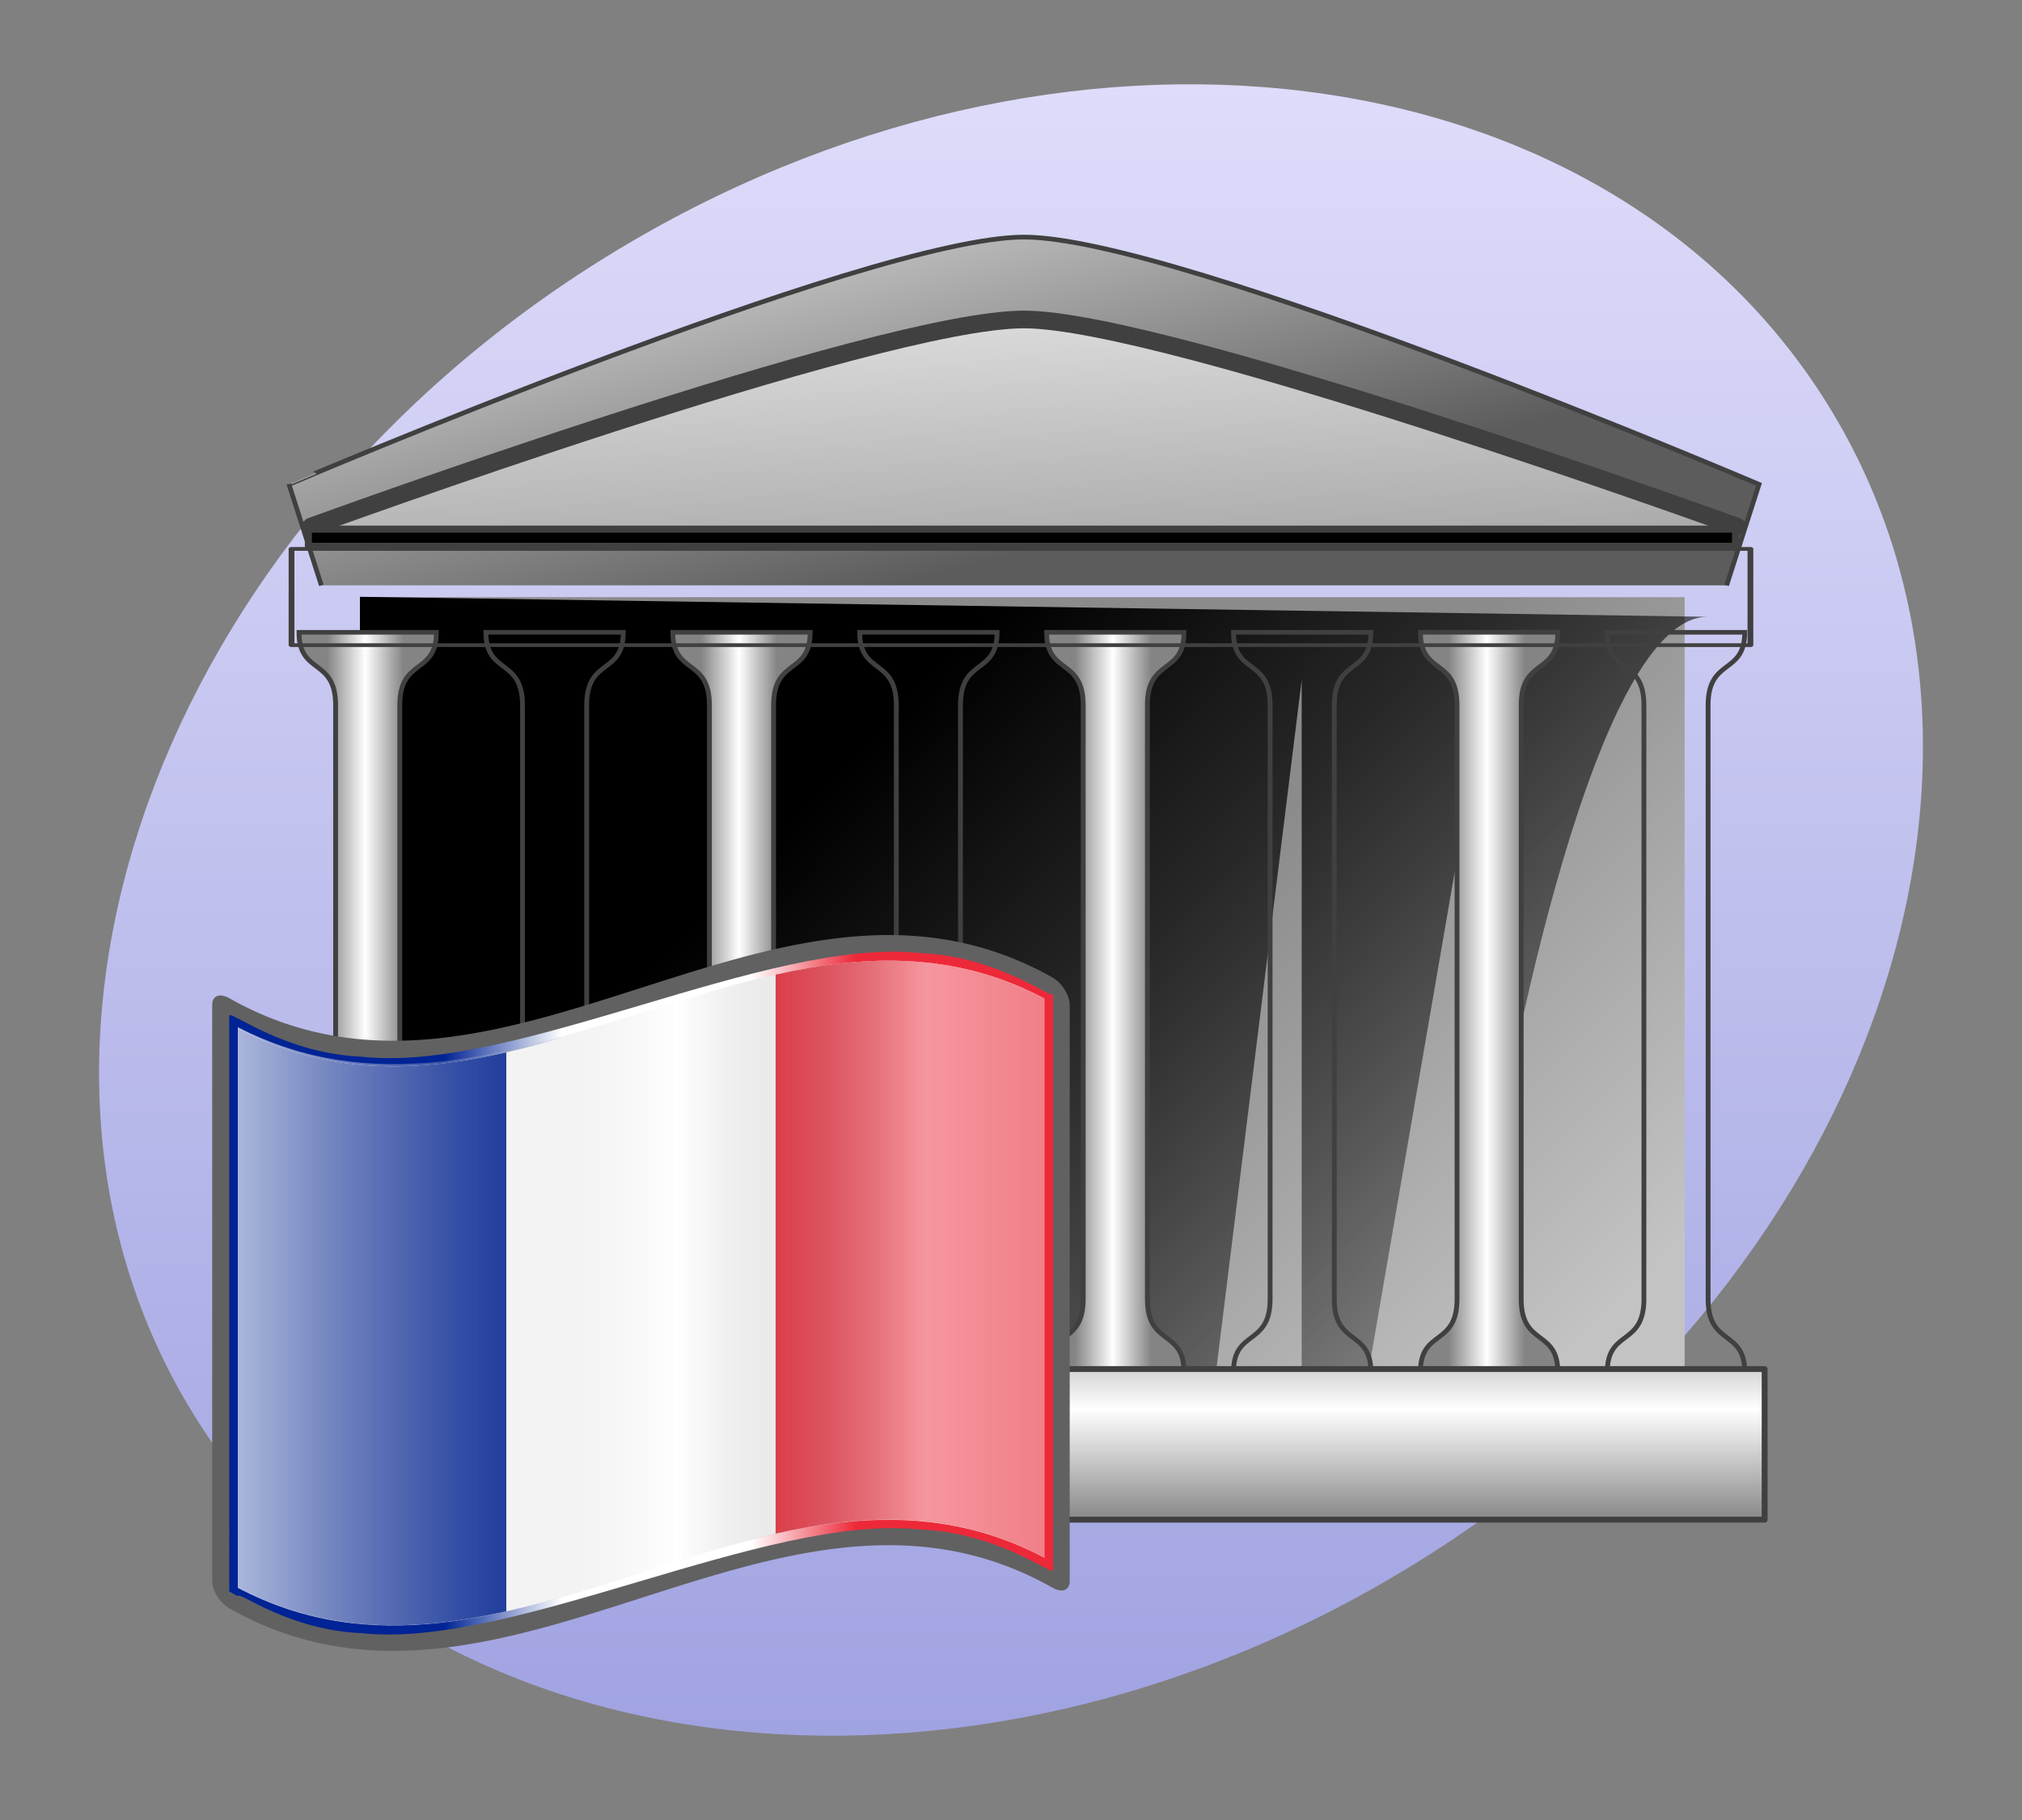
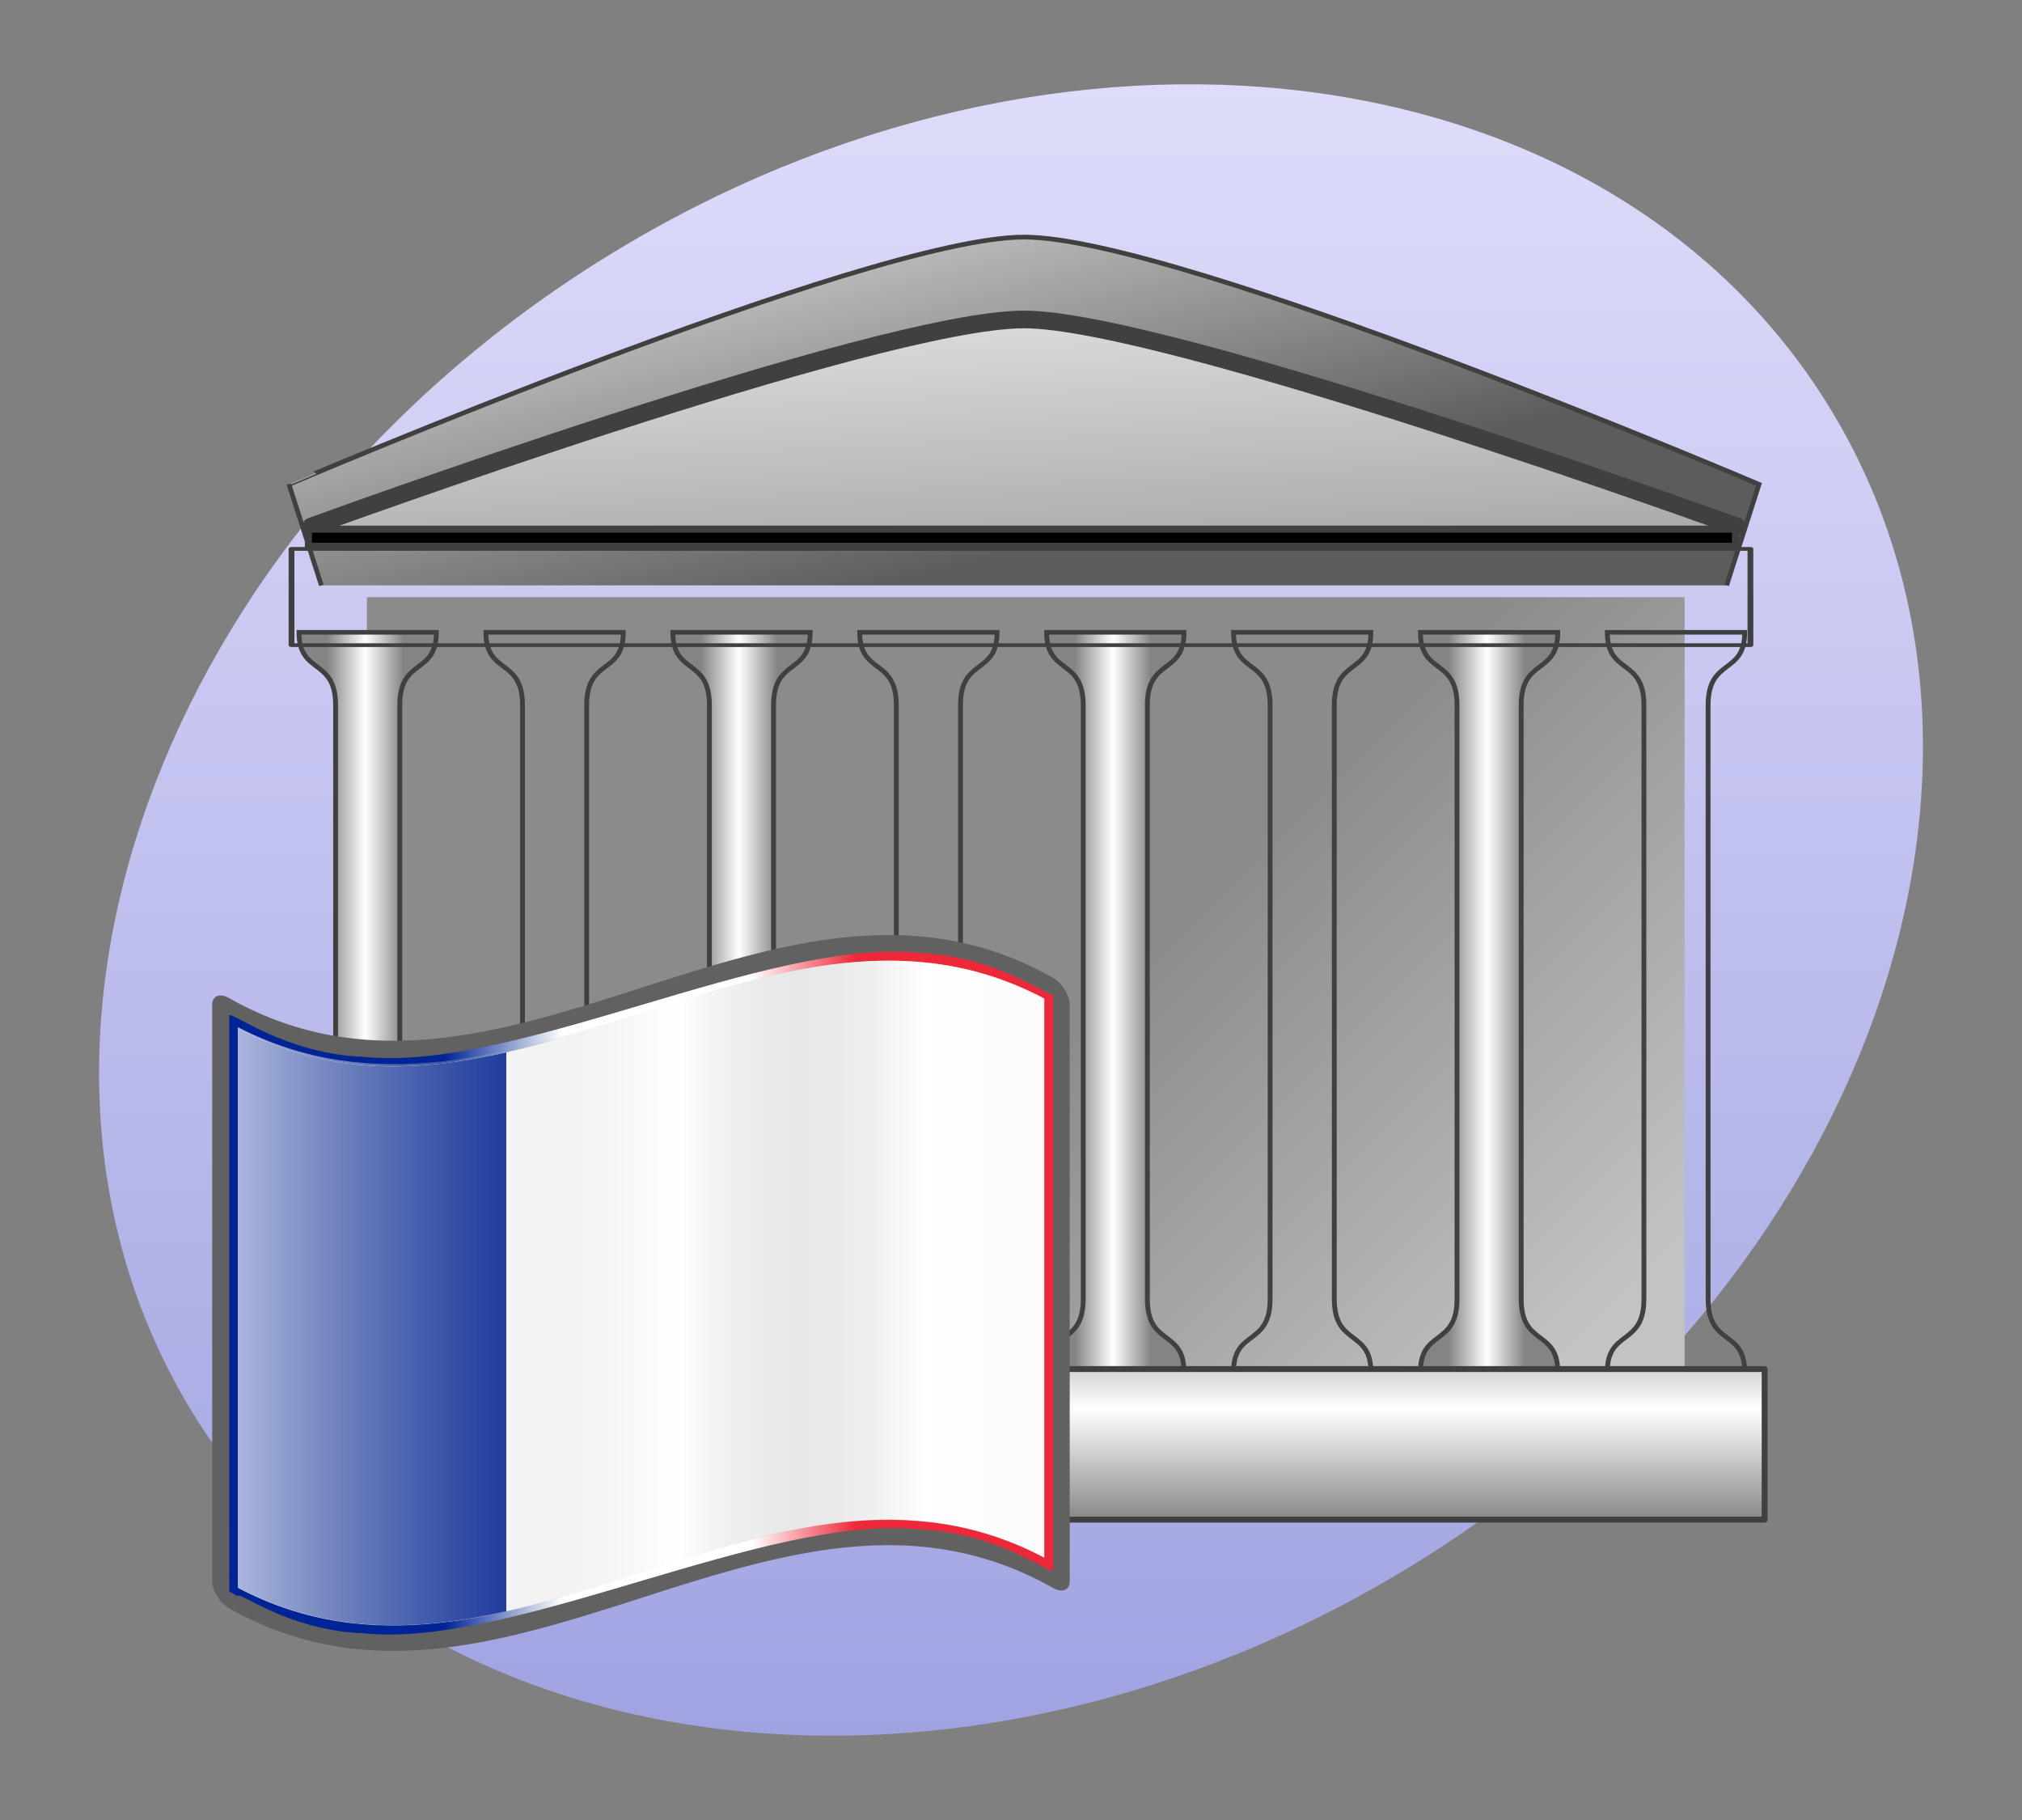
<svg xmlns="http://www.w3.org/2000/svg" xmlns:xlink="http://www.w3.org/1999/xlink" width="400" height="360">
  <rect width="100%" height="100%" fill="#808080" stroke="none" />
  <defs>
    <linearGradient id="f">
      <stop offset="0" stop-color="#868686" />
      <stop offset="1" stop-color="#ddd" />
    </linearGradient>
    <linearGradient id="b">
      <stop offset="0" stop-color="#5c5c5c" />
      <stop offset="1" stop-color="#c3c3c3" />
    </linearGradient>
    <linearGradient id="d">
      <stop offset="0" />
      <stop offset="1" stop-opacity="0" />
    </linearGradient>
    <linearGradient id="c">
      <stop offset="0" stop-color="#8b8b8b" />
      <stop offset="1" stop-color="#c3c3c3" />
    </linearGradient>
    <linearGradient id="e">
      <stop offset="0" stop-color="#848484" />
      <stop offset=".5" stop-color="#fff" />
      <stop offset="1" stop-color="#848484" />
    </linearGradient>
    <linearGradient id="a">
      <stop offset="0" stop-color="#a0a3e1" />
      <stop offset="1" stop-color="#dedcfa" />
    </linearGradient>
    <linearGradient x1="92.604" y1="304.51" x2="263.83" y2="26.29" id="i" xlink:href="#a" gradientUnits="userSpaceOnUse" />
    <linearGradient x1="242.734" y1="94.386" x2="223.984" y2="21.034" id="j" xlink:href="#b" gradientUnits="userSpaceOnUse" />
    <linearGradient x1="224.3" y1="193.327" x2="312" y2="281.027" id="k" xlink:href="#c" gradientUnits="userSpaceOnUse" />
    <linearGradient x1="183.706" y1="130.5" x2="368.376" y2="306.947" id="l" xlink:href="#d" gradientUnits="userSpaceOnUse" />
    <linearGradient x1="54.572" y1="199.282" x2="70.764" y2="199.282" id="m" xlink:href="#e" gradientUnits="userSpaceOnUse" />
    <linearGradient x1="225.375" y1="310.64" x2="225.375" y2="262.354" id="o" xlink:href="#e" gradientUnits="userSpaceOnUse" />
    <linearGradient x1="182.063" y1="145.75" x2="177.875" y2="53.125" id="q" xlink:href="#f" gradientUnits="userSpaceOnUse" />
    <linearGradient gradientTransform="translate(-129.37 -94.568) scale(1.568)" gradientUnits="userSpaceOnUse" id="h" y2="141.973" x2="240.947" y1="141.973" x1="87.397">
      <stop stop-opacity=".667" stop-color="#fff" offset="0" />
      <stop stop-opacity=".219" stop-color="#d7d7d7" offset=".241" />
      <stop stop-opacity="0" stop-color="#4d4d4d" offset=".459" />
      <stop stop-opacity=".51" stop-color="#fff" offset=".719" />
      <stop stop-opacity=".4" stop-color="#f2f2f2" offset=".874" />
      <stop stop-opacity=".624" stop-color="#fff" offset="1" />
    </linearGradient>
    <linearGradient gradientUnits="userSpaceOnUse" id="g" y2="141.96" x2="269.194" y1="141.96" x1="89.16" gradientTransform="matrix(-1.568 0 0 -1.568 385.37 350.53)">
      <stop stop-color="#ed2939" offset="0" />
      <stop stop-color="#ed2939" offset=".19" />
      <stop stop-color="#fff" offset=".3" />
      <stop stop-color="#fff" offset=".5" />
      <stop stop-color="#002395" offset=".625" />
      <stop stop-color="#002395" offset="1" />
    </linearGradient>
    <linearGradient y2="141.96" x2="269.194" y1="141.96" x1="89.16" gradientTransform="matrix(-1.568 0 0 -1.568 385.37 350.53)" gradientUnits="userSpaceOnUse" id="s" xlink:href="#g" />
    <linearGradient gradientTransform="translate(-129.371 -94.57) scale(1.568)" gradientUnits="userSpaceOnUse" xlink:href="#h" id="t" y2="141.973" x2="269.333" y1="141.973" x1="87.397" />
    <linearGradient xlink:href="#h" id="r" gradientUnits="userSpaceOnUse" gradientTransform="translate(-129.371 -94.57) scale(1.568)" x1="87.397" y1="141.973" x2="269.333" y2="141.973" />
  </defs>
  <path d="M374 169c0 83.947-85.066 152-190 152S-6 252.947-6 169 79.066 17 184 17s190 68.053 190 152z" transform="rotate(-31.609 211.43 146.237)" fill="url(#i)" />
  <g transform="translate(13.928 11.985) scale(.931)">
    <path d="m53.327 111.5-6.881-21.46S169.567 37.5 202.626 37.5c33.057 0 156.178 52.54 156.178 52.54l-6.881 21.46" fill="url(#j)" fill-rule="evenodd" stroke="#404040" />
    <path fill="url(#k)" d="M63 114h280v177H63z" />
-     <path d="M347.897 118.17c-26.163 0-45.255 115.258-45.255 115.258V123.119l-27.577 159.806H261.63v-151.32l-19.092 154.149H61.518V113.927" fill="url(#l)" fill-rule="evenodd" />
    <g transform="matrix(1 0 0 .952 0 10.318)">
      <path d="M48.572 281.81h29.192c0-9.547-7.778-5.658-7.778-16.264V133.019c0-10.607 7.778-6.718 7.778-16.264H48.572c0 9.546 7.778 5.657 7.778 16.264v132.527c0 10.606-7.778 6.717-7.778 16.263z" id="n" fill="url(#m)" fill-rule="evenodd" stroke="#404040" stroke-width="1.025" />
      <use transform="translate(278)" width="400" height="360" xlink:href="#n" />
      <use transform="translate(238.286)" width="400" height="360" xlink:href="#n" />
      <use transform="translate(198.571)" width="400" height="360" xlink:href="#n" />
      <use transform="translate(158.857)" width="400" height="360" xlink:href="#n" />
      <use transform="translate(119.143)" width="400" height="360" xlink:href="#n" />
      <use transform="translate(79.429)" width="400" height="360" xlink:href="#n" />
      <use transform="translate(39.714)" width="400" height="360" xlink:href="#n" />
    </g>
    <path id="p" fill="url(#o)" stroke="#404040" stroke-width="1.25" stroke-linecap="round" stroke-linejoin="round" d="M44 278h316v32H44z" />
    <use transform="matrix(.981 0 0 .639 3.82 -73.895)" width="400" height="360" xlink:href="#p" />
    <path d="M51.125 99s120.436-44 151.5-44c30.067 0 151.5 44 151.5 44" fill="url(#q)" fill-rule="evenodd" stroke="#404040" stroke-width="3.75" stroke-linecap="round" />
    <path stroke="#404040" stroke-width="1.5" stroke-linecap="round" stroke-linejoin="round" d="M50.567 99.55H353.81v3.638H50.567z" />
  </g>
-   <path d="M248.36 206.96c-80.24-42.452-160.48 51.377-240.72 8.925V48.631C87.982 90.163 169.345-2.03 248.36 40.115z" fill="url(#r)" transform="matrix(.663 0 0 .663 41.977 170.934)" />
  <path d="M206.551 192.453c-53.732-28.429-107.464 35.37-161.197 4.991-1.866-1.05-3.377-.525-3.377 1.342v113.936c0 1.862 1.511 4.357 3.376 5.408 54.295 30.696 108.59-34.764 162.885-4.068 1.864 1.05 3.376.526 3.376-1.34V198.787c0-1.864-1.512-4.36-3.376-5.412a68.305 68.305 0 0 0-1.686-.922z" fill="#616161" />
  <path d="M7.64 218.393c0-1.853 14.891 10.205 37.309 11.055 22.416 2.352 52.355-6.506 82.452-15.427 30.097-8.899 60.348-17.89 83.388-15.56 23.04.854 38.868 13.028 40.116 12.4V38.92c-1.235.8-16.906-11.481-39.797-12.397-22.89-2.399-53 6.57-83.108 15.507-30.11 8.93-60.217 17.857-83.108 15.439-22.89-.933-38.562-13.211-39.797-12.41V217c1.274.723 2.544 1.393 2.544 1.392z" fill="url(#s)" transform="matrix(.663 0 0 .663 41.977 170.934)" />
  <path d="M206.551 308.077c-53.17-28.13-106.34 34.044-159.51 5.914V203.43c53.17 28.13 106.34-34.045 159.511-5.913v110.559z" fill="#fff" />
  <path d="M100.16 208.161c-17.707 3.991-35.413 4.639-53.12-4.73v110.56c17.707 9.368 35.413 8.72 53.12 4.73z" fill="#002395" />
-   <path d="M153.434 303.347c17.706-3.992 35.411-4.638 53.117 4.73v-110.56c-17.706-9.368-35.411-8.721-53.117-4.73z" fill="#ed2939" />
  <path d="M41.977 340.571V170.934h169.637v169.637" fill="none" />
-   <path transform="matrix(.663 0 0 .663 41.977 170.934)" d="M248.36 206.96c-80.24-42.452-160.48 51.377-240.72 8.925V48.631C87.982 90.163 169.345-2.03 248.36 40.115z" fill="url(#t)" />
+   <path transform="matrix(.663 0 0 .663 41.977 170.934)" d="M248.36 206.96c-80.24-42.452-160.48 51.377-240.72 8.925V48.631C87.982 90.163 169.345-2.03 248.36 40.115" fill="url(#t)" />
</svg>